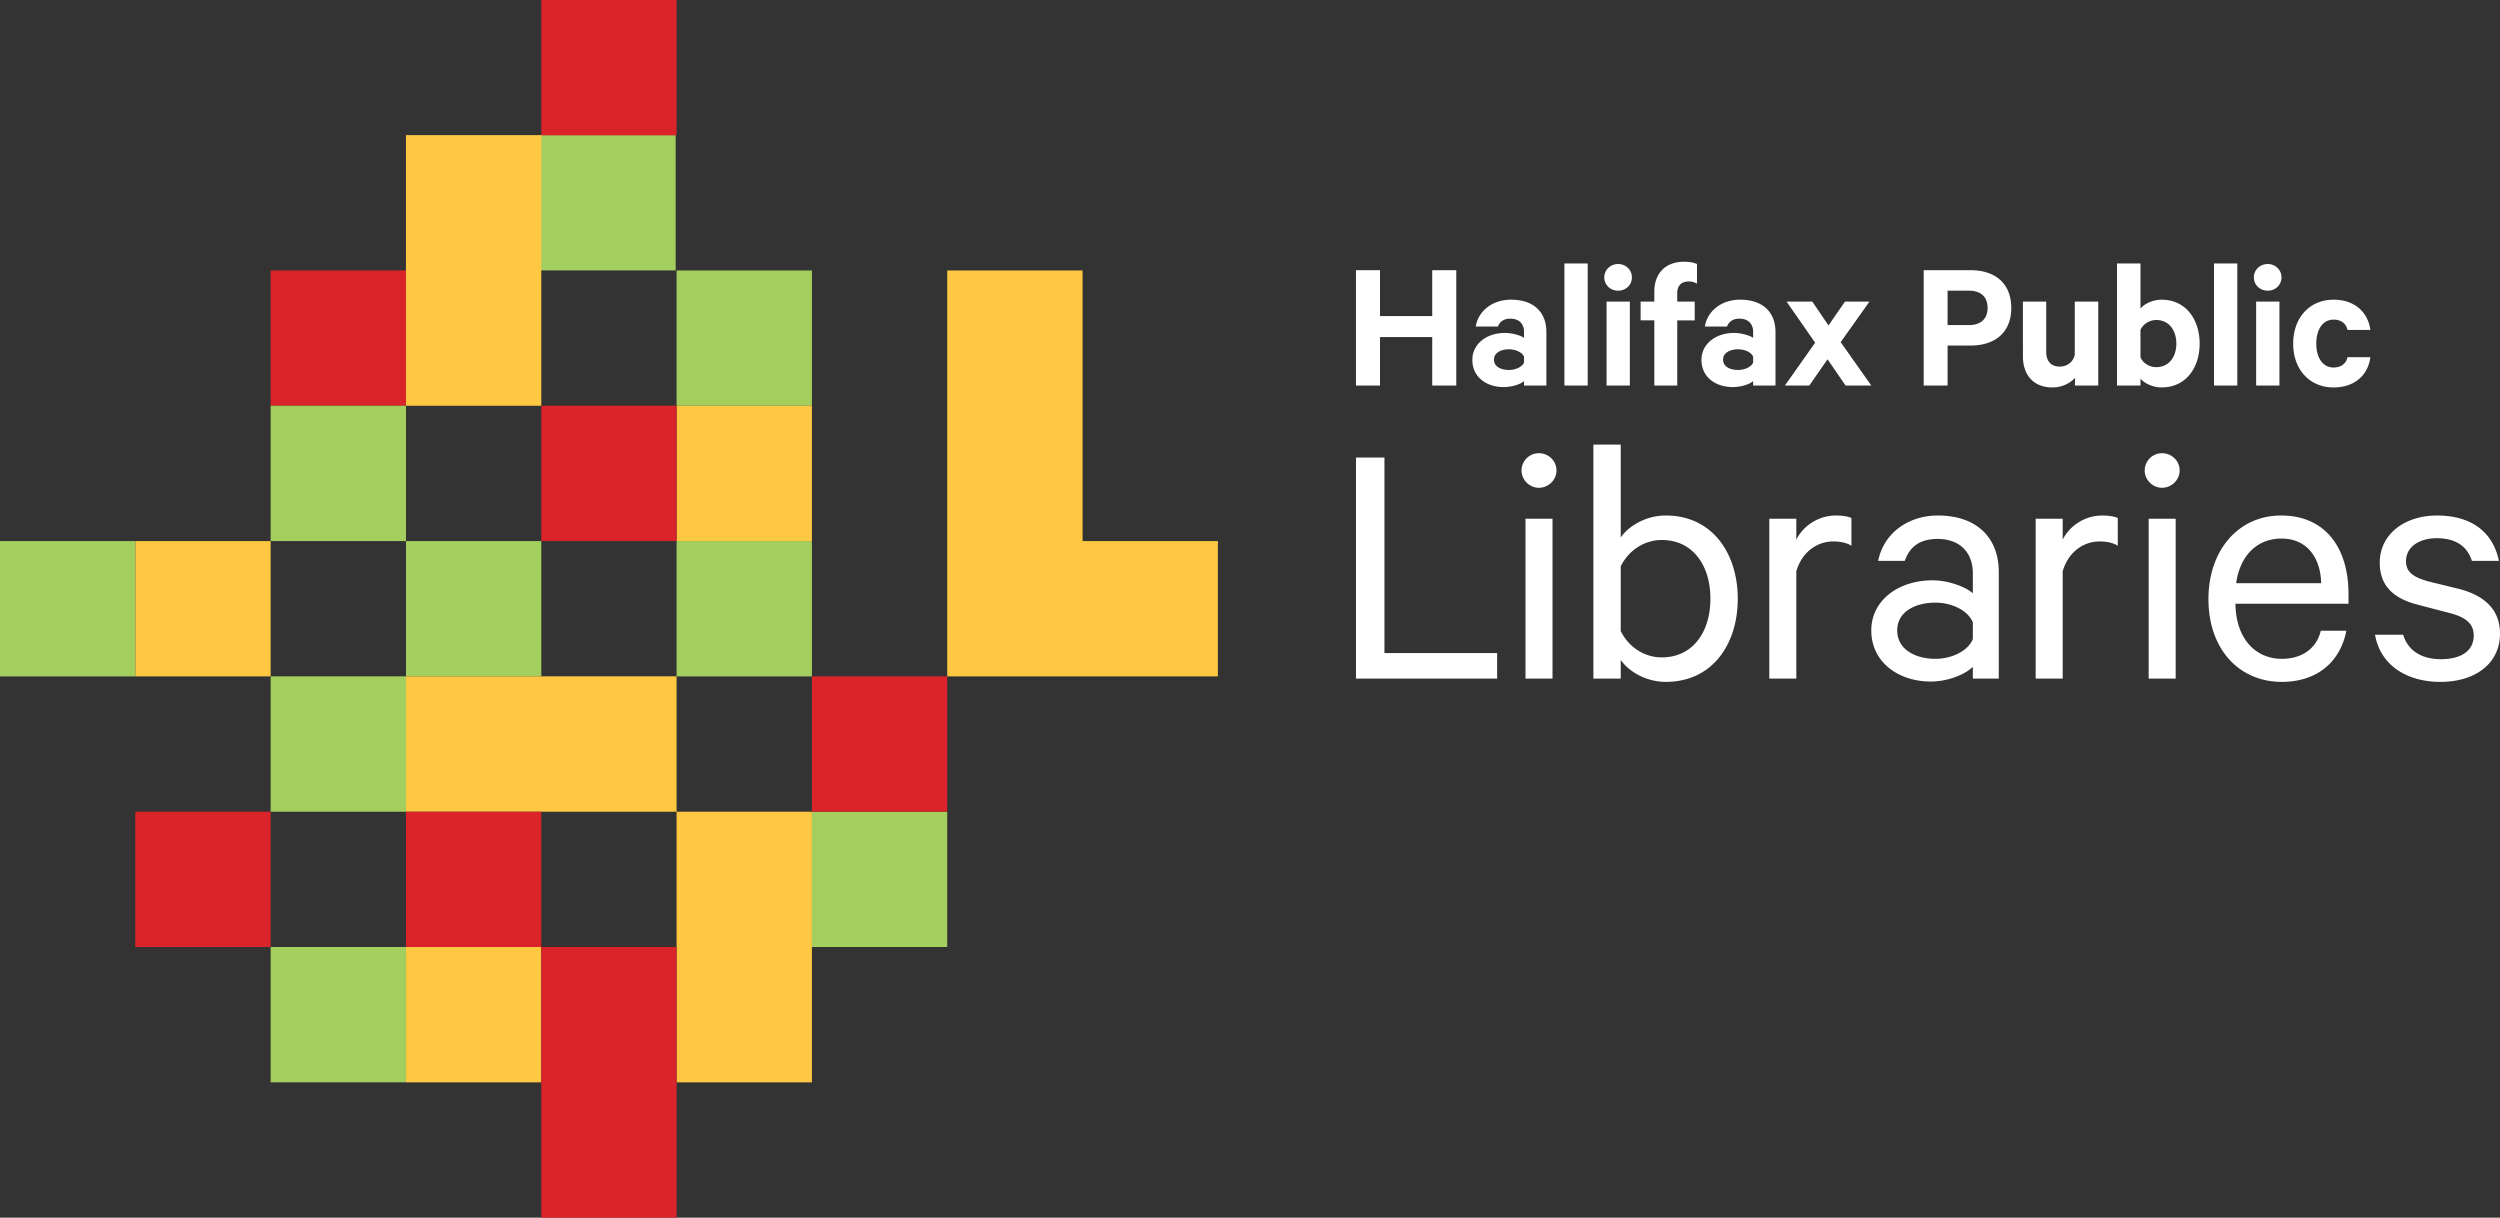
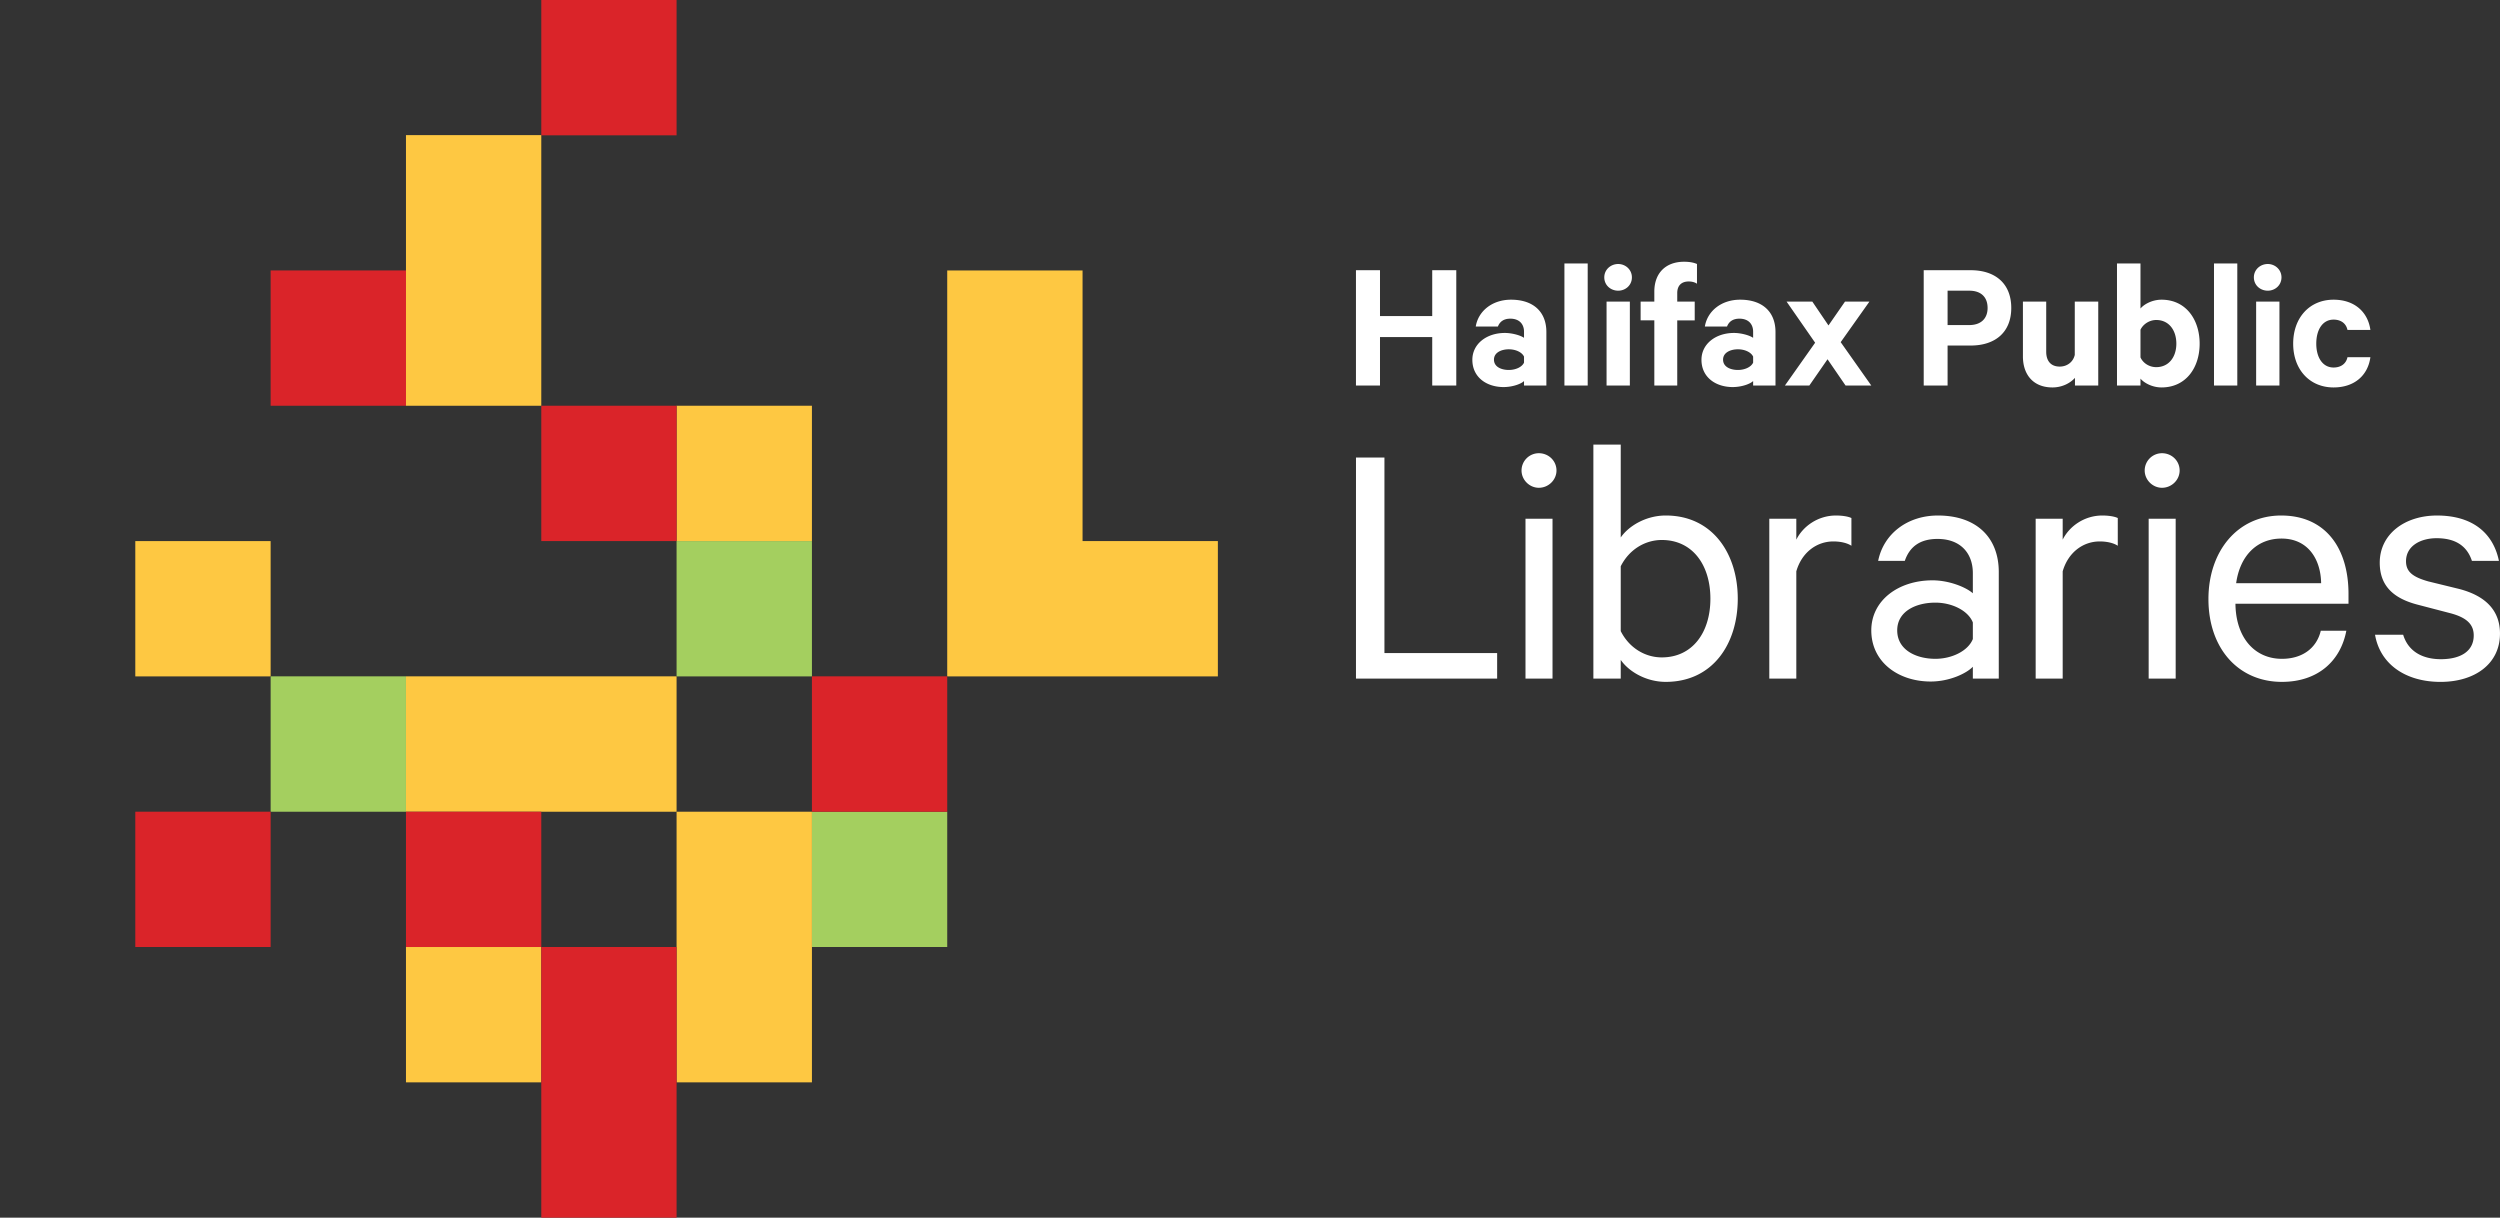
<svg xmlns="http://www.w3.org/2000/svg" width="459.891" height="223.994" viewBox="18.064 23.44 459.891 223.994">
  <rect x="18.064" y="23.44" width="459.891" height="223.994" fill="#333333" stroke="none" />
  <path fill="#FEC842" d="M42.953 122.977h24.896v24.891H42.953z" />
  <path fill="#A4CF5F" d="M67.85 147.861h24.896v24.898H67.85zm99.574 24.897h24.887v24.891h-24.887zm-24.899-49.781h24.898v24.891h-24.898z" />
  <path fill="#DA2429" d="M67.85 73.189h24.896v24.893H67.85z" />
-   <path fill="#A4CF5F" d="M92.745 122.977h24.892v24.891H92.745zm49.78-49.788h24.898v24.893h-24.898zm-25.062-24.903h24.895v24.898h-24.895zm-99.399 74.691h24.889v24.891H18.064zM67.85 197.65h24.896v24.896H67.85zm0-99.572h24.896v24.89H67.85z" />
  <path fill="#FEC842" d="M142.525 98.078h24.898v24.89h-24.898zm0 74.683v-24.9h-49.78v24.9h24.892zm99.575-24.894v-24.89h-24.892V73.189h-24.897v74.678h24.897z" />
  <path fill="#DA2429" d="M117.637 23.44h24.889v24.893h-24.889z" />
  <path fill="#FEC842" d="M167.424 222.546v-49.785h-24.899v49.785z" />
  <path fill="#DA2429" d="M42.953 172.758h24.896v24.891H42.953z" />
  <path fill="#FEC842" d="M92.745 197.65h24.892v24.896H92.745z" />
  <path fill="#DA2429" d="M92.745 172.758h24.892v24.891H92.745zm74.679-24.897h24.887v24.898h-24.887zm-49.787-49.783h24.889v24.89h-24.889zm24.888 149.356v-49.786h-24.888v49.786z" />
  <path fill="#FEC842" d="M117.637 98.082V48.296H92.745v49.786z" />
  <path fill="#FFF" d="M267.506 107.606h5.235v35.968h20.732v4.705h-25.969l.002-40.673zm33.636 5.564c-1.722 0-3.181-1.456-3.181-3.177a3.183 3.183 0 0 1 3.181-3.181c1.787 0 3.248 1.393 3.248 3.181 0 1.721-1.461 3.177-3.248 3.177zm2.518 35.109h-4.972v-29.413h4.972v29.413zm12.549 0h-5.034v-43.057h5.034v17.09c1.456-2.12 4.636-4.041 8.281-4.041 8.61 0 13.247 7.023 13.247 15.302 0 8.347-4.637 15.302-13.247 15.302-3.646 0-6.825-1.922-8.281-4.042v3.446zm0-8.743c1.524 3.047 4.438 4.836 7.554 4.836 5.629 0 8.94-4.572 8.94-10.799 0-6.227-3.312-10.798-8.94-10.798-3.115 0-6.029 1.791-7.554 4.837v11.924zm42.433-15.698c-.797-.533-2.056-.797-3.312-.797-3.112 0-5.831 2.055-6.823 5.499v19.739h-4.968v-29.413h4.968v3.844c1.259-2.518 4.039-4.438 7.287-4.438 1.258 0 2.317.198 2.849.464v5.102h-.001zm22.339 24.441v-2.188c-1.125 1.193-4.239 2.719-7.752 2.719-5.961 0-10.929-3.576-10.929-9.406 0-5.5 4.968-9.208 11.261-9.208 3.047 0 6.16 1.258 7.42 2.383v-3.707c0-3.645-2.254-6.292-6.492-6.292-3.112 0-5.1 1.324-6.026 4.039h-4.901c.994-4.968 5.363-8.347 10.996-8.347 7.021 0 11.193 3.973 11.193 10.401v19.606h-4.77zm0-10.334c-.862-2.188-3.844-3.646-6.891-3.646-3.576 0-7.021 1.591-7.021 5.103 0 3.578 3.443 5.231 7.021 5.231 3.047 0 6.027-1.457 6.891-3.642v-3.046zm26.661-14.107c-.794-.533-2.052-.797-3.311-.797-3.114 0-5.83 2.055-6.822 5.499v19.739h-4.971v-29.413h4.971v3.844c1.259-2.518 4.039-4.438 7.284-4.438 1.258 0 2.318.198 2.849.464v5.102zm8.134-10.668c-1.725 0-3.182-1.456-3.182-3.177a3.182 3.182 0 0 1 3.182-3.181c1.788 0 3.245 1.393 3.245 3.181 0 1.721-1.457 3.177-3.245 3.177zm2.517 35.109h-4.969v-29.413h4.969v29.413zm31.395-8.81c-1.061 5.565-5.231 9.406-11.854 9.406-8.015 0-13.514-6.158-13.514-15.234 0-8.811 5.364-15.369 13.38-15.369 8.081 0 12.386 5.896 12.386 14.44v1.788h-20.798c.065 6.294 3.577 10.135 8.546 10.135 3.642 0 6.359-1.854 7.153-5.166h4.701zm-20.271-8.744h15.634c-.064-4.37-2.384-8.213-7.287-8.213-4.436 0-7.618 3.047-8.347 8.213zm30.721 9.47c.928 3.051 3.513 4.507 6.955 4.507 3.509 0 6.028-1.392 6.028-4.373 0-2.054-1.326-3.312-4.373-4.104l-5.83-1.522c-4.172-1.061-7.085-3.183-7.085-7.752 0-5.234 4.568-8.678 10.531-8.678 6.489 0 10.334 3.18 11.394 8.347h-4.968c-.862-2.65-2.914-4.175-6.493-4.175-2.914 0-5.629 1.395-5.629 4.24 0 1.989 1.324 2.916 4.106 3.709l5.695 1.392c5.034 1.324 7.485 4.107 7.485 8.214 0 5.565-4.637 8.877-10.931 8.877-6.425 0-11.128-3.245-12.055-8.679h5.168v-.003zM285.956 73.146v21.218h-4.425V85.45h-9.608v8.914h-4.422V73.146h4.422v8.434h9.608v-8.434h4.425zm12.461 21.218v-.829c-.52.52-2.074 1.107-3.768 1.107-3.11 0-5.736-1.798-5.736-5.013 0-2.935 2.626-4.941 5.979-4.941 1.346 0 2.902.449 3.524.9v-1.142c0-1.313-.796-2.386-2.524-2.386-1.209 0-1.936.554-2.281 1.45h-4.075c.448-2.796 2.971-4.941 6.496-4.941 4.114 0 6.497 2.248 6.497 5.944v9.85h-4.111v.001zm0-5.321c-.381-.828-1.555-1.348-2.799-1.348-1.348 0-2.73.587-2.73 1.899 0 1.352 1.383 1.902 2.73 1.902 1.244 0 2.418-.52 2.799-1.348v-1.105zm11.714 5.321h-4.282V71.901h4.282v22.463zm5.61-17.451c-1.381 0-2.559-1.003-2.559-2.454 0-1.416 1.178-2.454 2.559-2.454 1.349 0 2.521 1.038 2.521 2.454.003 1.451-1.172 2.454-2.521 2.454zm2.145 17.451h-4.285V78.919h4.285v15.445zm12.347-18.729c-.452-.312-1.004-.415-1.522-.415-1.312 0-2.108.726-2.108 2.142v1.558h3.215v3.454h-3.215v11.991h-4.215V82.373h-2.522v-3.454h2.522v-1.832c0-3.493 2.176-5.496 5.459-5.496 1.004 0 1.762.136 2.387.414v3.63h-.001zm10.33 18.729v-.829c-.52.52-2.074 1.107-3.768 1.107-3.109 0-5.736-1.798-5.736-5.013 0-2.935 2.627-4.941 5.979-4.941 1.348 0 2.902.449 3.523.9v-1.142c0-1.313-.795-2.386-2.523-2.386-1.21 0-1.934.554-2.281 1.45h-4.076c.449-2.796 2.975-4.941 6.498-4.941 4.112 0 6.496 2.248 6.496 5.944v9.85h-4.111v.001zm0-5.321c-.381-.828-1.556-1.348-2.799-1.348-1.35 0-2.731.587-2.731 1.899 0 1.352 1.383 1.902 2.731 1.902 1.243 0 2.418-.52 2.799-1.348v-1.105zm16.107-2.661l5.632 7.982h-4.734l-3.318-4.837-3.352 4.837h-4.492l5.562-7.879-5.254-7.566h4.737l2.972 4.387 3.041-4.387h4.493l-5.287 7.463zm19.664.623v7.359h-4.392V73.146h8.64c4.493 0 7.466 2.419 7.466 6.946 0 4.493-2.973 6.912-7.466 6.912l-4.248.001zm3.974-10.092h-3.974v6.325h3.974c2.28 0 3.387-1.313 3.387-3.146-.001-1.902-1.107-3.179-3.387-3.179zm23.743 17.451h-4.285v-1.415c-.863.967-2.352 1.763-4.147 1.763-3.457 0-5.426-2.282-5.426-5.704V78.919h4.285v9.228c0 1.622.795 2.729 2.488 2.729 1.312 0 2.453-.796 2.766-2.143V78.92h4.319v15.444zm7.767 0h-4.32V71.901h4.32v8.295c.689-.829 2.21-1.626 3.871-1.626 4.488 0 7.013 3.665 7.013 8.09 0 4.422-2.523 8.052-7.013 8.052-1.661 0-3.182-.796-3.871-1.625v1.277zm0-5.182c.481 1.071 1.623 1.796 2.899 1.796 2.316 0 3.699-1.864 3.699-4.317 0-2.49-1.383-4.357-3.699-4.357-1.242 0-2.418.761-2.899 1.8v5.078zm17.811 5.182h-4.286V71.901h4.286v22.463zm5.607-17.451c-1.381 0-2.559-1.003-2.559-2.454 0-1.416 1.178-2.454 2.559-2.454 1.349 0 2.521 1.038 2.521 2.454.002 1.451-1.172 2.454-2.521 2.454zm2.145 17.451h-4.286V78.919h4.286v15.445zm9.956-15.794c3.872 0 6.327 2.284 6.775 5.567h-4.216c-.242-1.178-1.178-1.902-2.561-1.902-1.969 0-3.178 1.796-3.178 4.425 0 2.589 1.209 4.386 3.178 4.386 1.383 0 2.317-.726 2.561-1.899h4.216c-.448 3.318-2.903 5.565-6.775 5.565-4.388 0-7.429-3.282-7.429-8.052 0-4.806 3.041-8.09 7.429-8.09z" />
</svg>